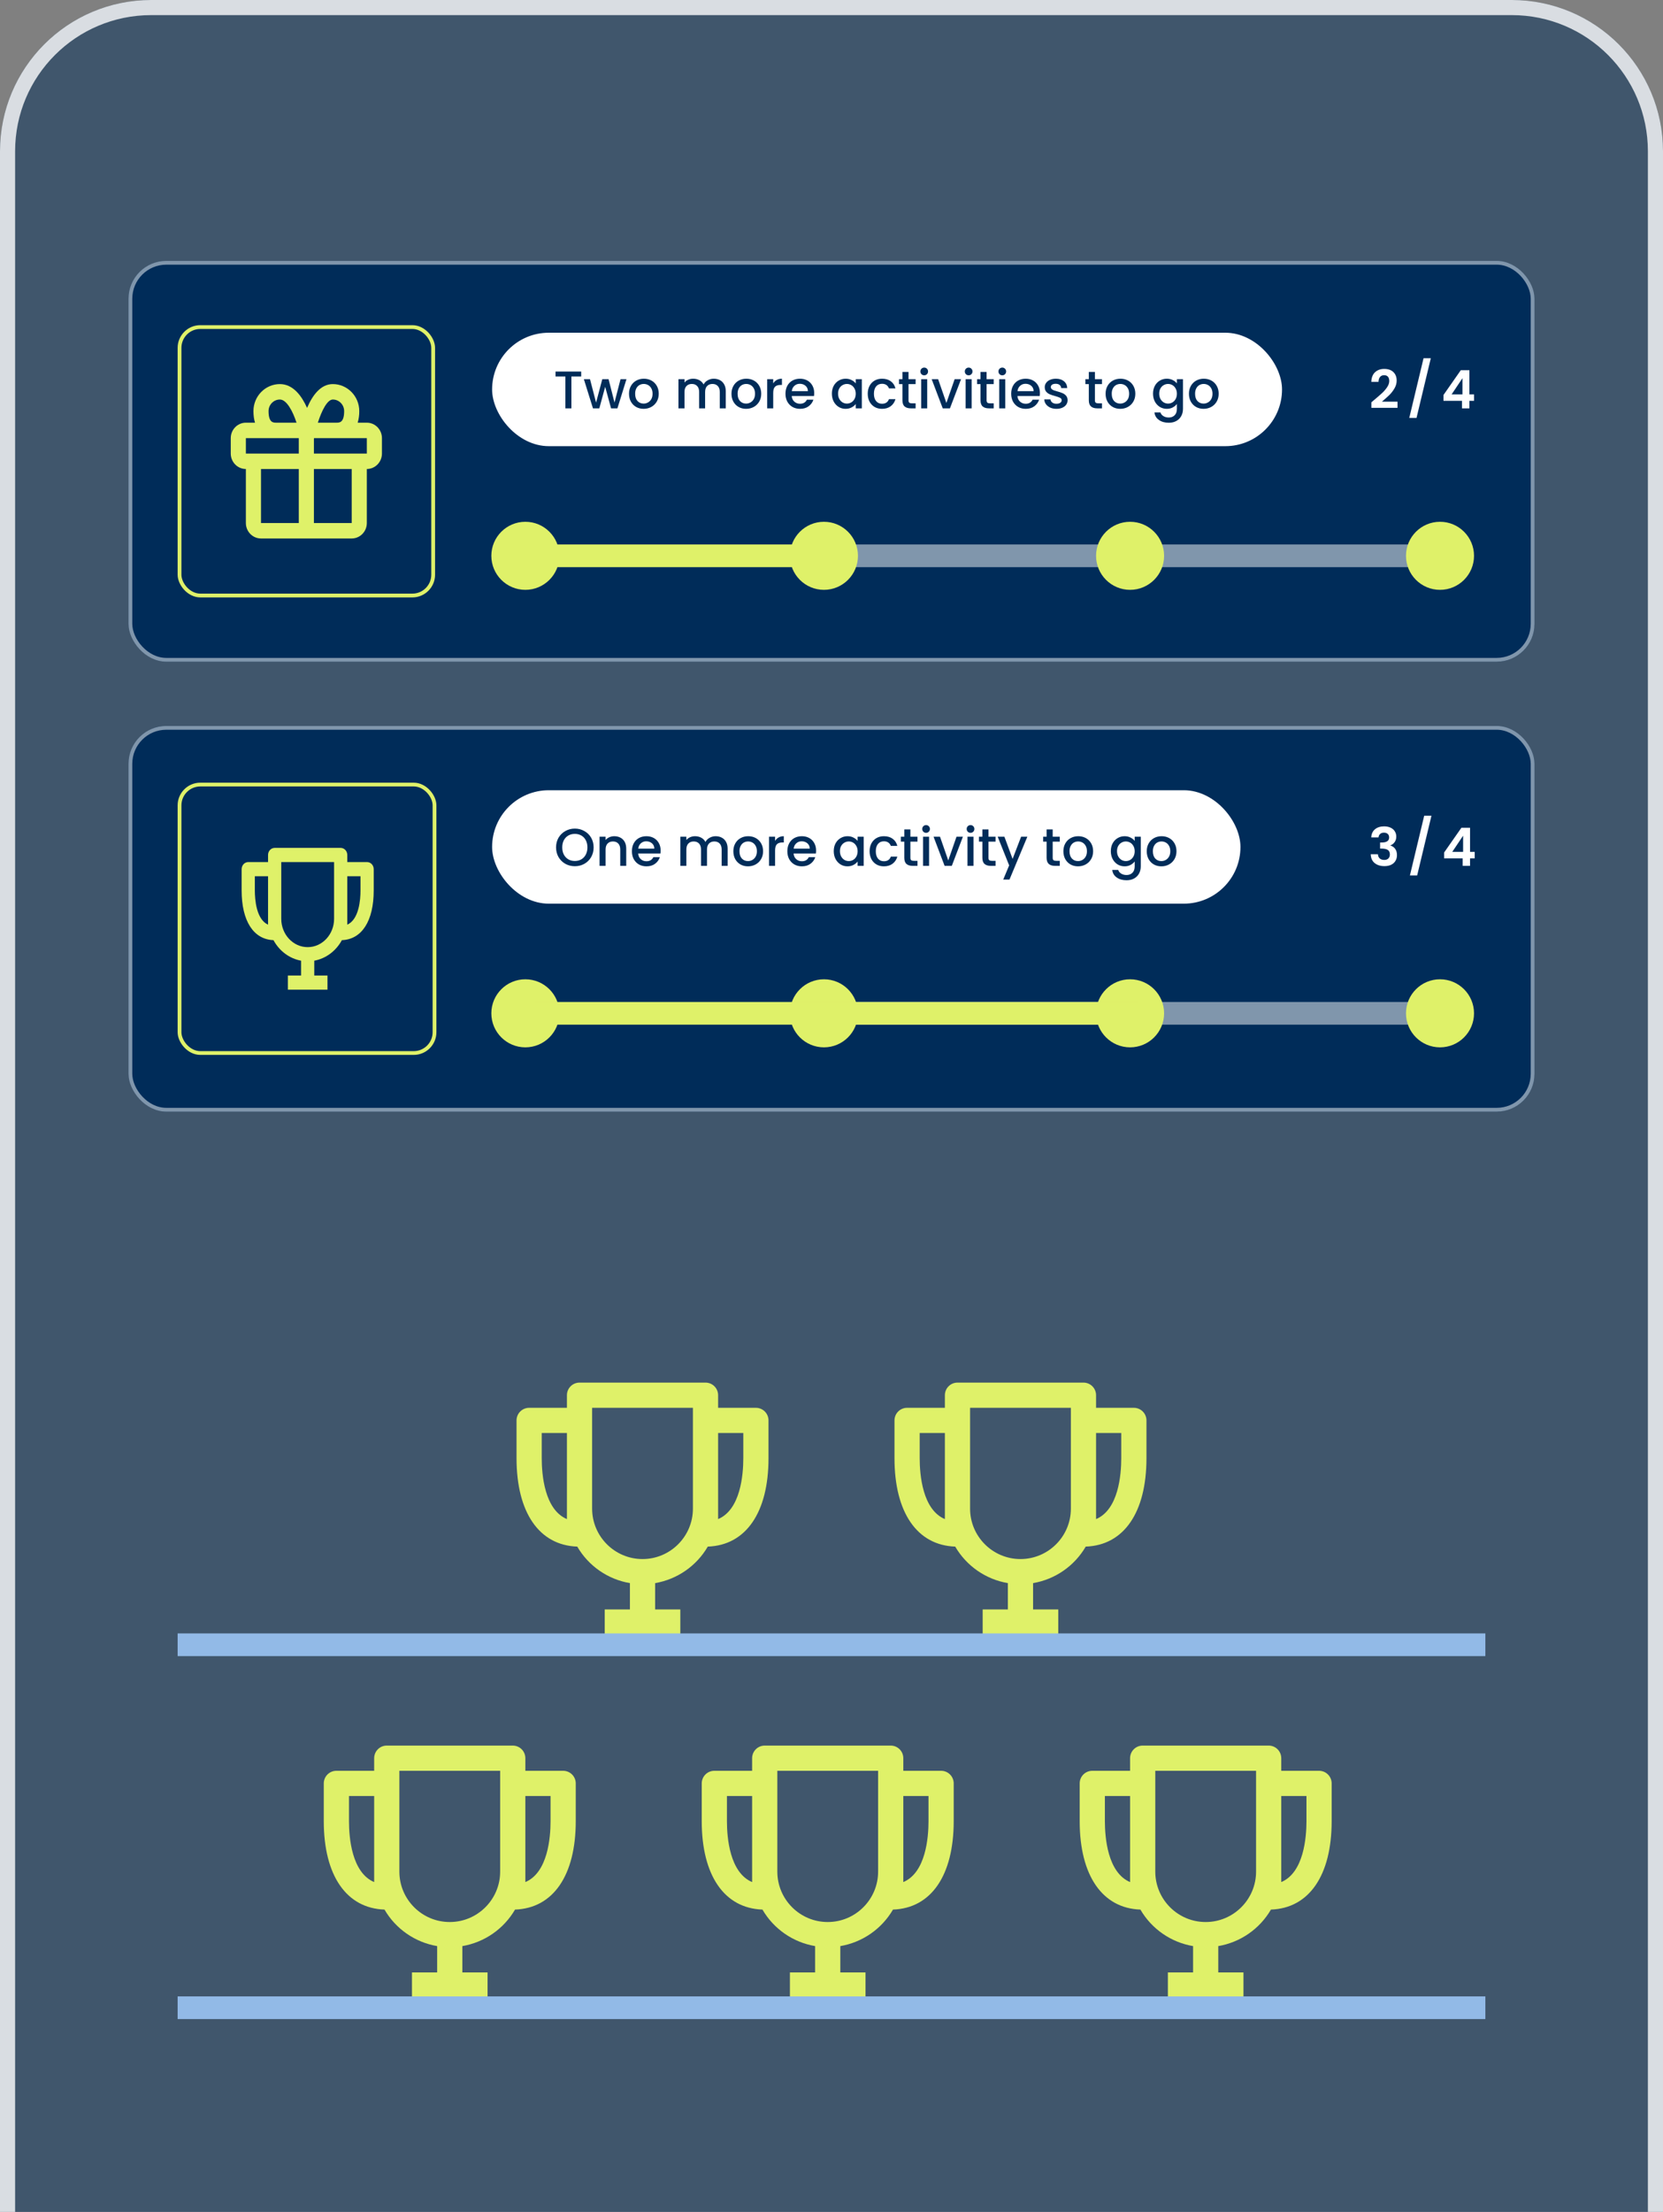
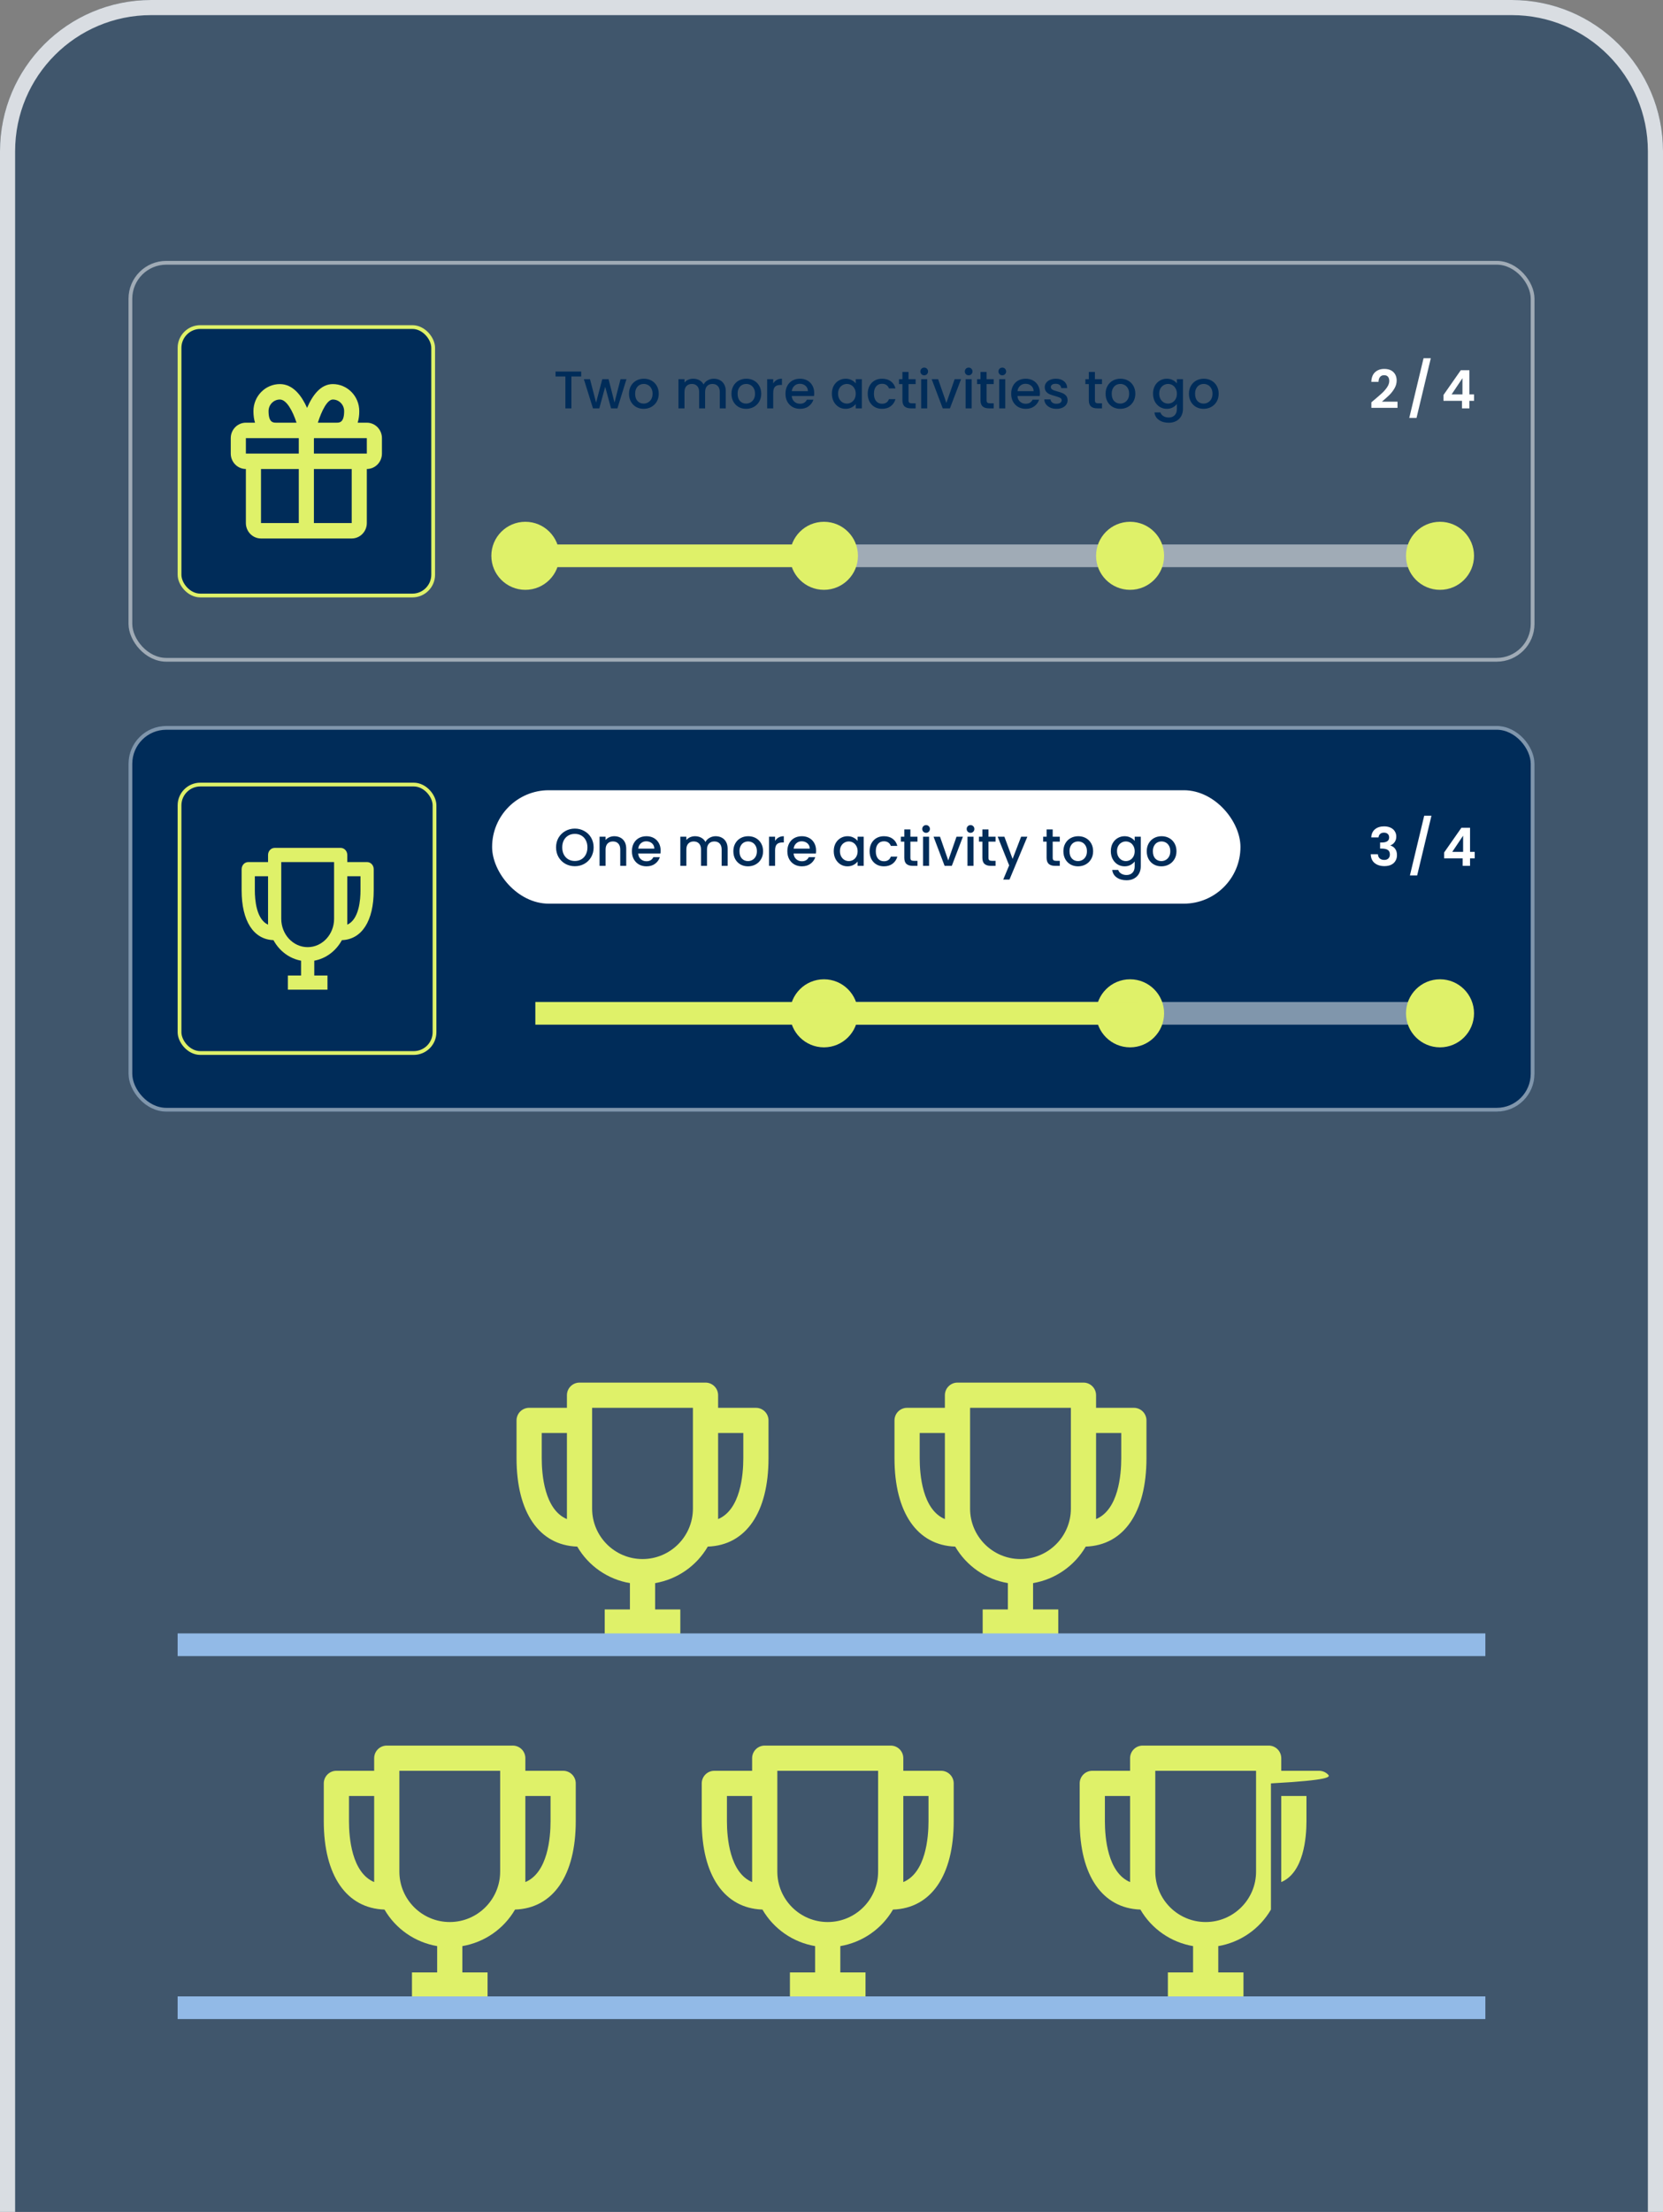
<svg xmlns="http://www.w3.org/2000/svg" fill="none" viewBox="0 0 440 585" height="585" width="440">
  <rect x="0" y="0" width="440" height="585" fill="#808080" stroke="none" />
  <path fill-opacity="0.5" fill="#002C59" d="M0 40C0 17.909 17.909 0 40 0H400C422.091 0 440 17.909 440 40V592H0V40Z" />
  <path stroke-width="4" stroke-opacity="0.8" stroke="white" d="M40 2H400C420.987 2 438 19.013 438 40V590H2V40C2 19.013 19.013 2 40 2Z" />
  <path fill="#DFF169" d="M148.999 468.334H138.999V465C138.999 464.116 138.648 463.268 138.023 462.643C137.398 462.018 136.55 461.667 135.666 461.667H102.333C101.449 461.667 100.601 462.018 99.976 462.643C99.35 463.268 98.999 464.116 98.999 465V468.334H88.999C88.115 468.334 87.267 468.685 86.642 469.31C86.017 469.935 85.666 470.783 85.666 471.667V481.667C85.666 496.034 91.663 504.7 101.729 505.04C103.203 507.573 105.215 509.751 107.623 511.42C110.032 513.089 112.777 514.209 115.666 514.7V521.667H108.999V528.334H128.999V521.667H122.333V514.7C125.221 514.207 127.966 513.087 130.373 511.418C132.781 509.749 134.794 507.572 136.269 505.04C146.336 504.7 152.333 496.034 152.333 481.667V471.667C152.333 470.783 151.981 469.935 151.356 469.31C150.731 468.685 149.883 468.334 148.999 468.334ZM92.333 481.667V475H98.999V497.767C93.053 495.26 92.333 485.997 92.333 481.667ZM118.999 508.334C111.646 508.334 105.666 502.354 105.666 495V468.334H132.333V495C132.333 502.354 126.353 508.334 118.999 508.334ZM138.999 497.767V475H145.666V481.667C145.666 485.997 144.946 495.26 138.999 497.767Z" />
  <path fill="#DFF169" d="M248.999 468.334H238.999V465C238.999 464.116 238.648 463.268 238.023 462.643C237.398 462.018 236.55 461.667 235.666 461.667H202.333C201.449 461.667 200.601 462.018 199.976 462.643C199.351 463.268 198.999 464.116 198.999 465V468.334H188.999C188.115 468.334 187.267 468.685 186.642 469.31C186.017 469.935 185.666 470.783 185.666 471.667V481.667C185.666 496.034 191.663 504.7 201.729 505.04C203.203 507.573 205.215 509.751 207.623 511.42C210.032 513.089 212.777 514.209 215.666 514.7V521.667H208.999V528.334H228.999V521.667H222.333V514.7C225.221 514.207 227.966 513.087 230.373 511.418C232.781 509.749 234.794 507.572 236.269 505.04C246.336 504.7 252.333 496.034 252.333 481.667V471.667C252.333 470.783 251.981 469.935 251.356 469.31C250.731 468.685 249.883 468.334 248.999 468.334ZM192.333 481.667V475H198.999V497.767C193.053 495.26 192.333 485.997 192.333 481.667ZM218.999 508.334C211.646 508.334 205.666 502.354 205.666 495V468.334H232.333V495C232.333 502.354 226.353 508.334 218.999 508.334ZM238.999 497.767V475H245.666V481.667C245.666 485.997 244.946 495.26 238.999 497.767Z" />
-   <path fill="#DFF169" d="M348.999 468.334H338.999V465C338.999 464.116 338.648 463.268 338.023 462.643C337.398 462.018 336.55 461.667 335.666 461.667H302.333C301.449 461.667 300.601 462.018 299.976 462.643C299.351 463.268 298.999 464.116 298.999 465V468.334H288.999C288.115 468.334 287.267 468.685 286.642 469.31C286.017 469.935 285.666 470.783 285.666 471.667V481.667C285.666 496.034 291.663 504.7 301.729 505.04C303.203 507.573 305.215 509.751 307.623 511.42C310.032 513.089 312.777 514.209 315.666 514.7V521.667H308.999V528.334H328.999V521.667H322.333V514.7C325.221 514.207 327.966 513.087 330.373 511.418C332.781 509.749 334.794 507.572 336.269 505.04C346.336 504.7 352.333 496.034 352.333 481.667V471.667C352.333 470.783 351.981 469.935 351.356 469.31C350.731 468.685 349.883 468.334 348.999 468.334ZM292.333 481.667V475H298.999V497.767C293.053 495.26 292.333 485.997 292.333 481.667ZM318.999 508.334C311.646 508.334 305.666 502.354 305.666 495V468.334H332.333V495C332.333 502.354 326.353 508.334 318.999 508.334ZM338.999 497.767V475H345.666V481.667C345.666 485.997 344.946 495.26 338.999 497.767Z" />
+   <path fill="#DFF169" d="M348.999 468.334H338.999V465C338.999 464.116 338.648 463.268 338.023 462.643C337.398 462.018 336.55 461.667 335.666 461.667H302.333C301.449 461.667 300.601 462.018 299.976 462.643C299.351 463.268 298.999 464.116 298.999 465V468.334H288.999C288.115 468.334 287.267 468.685 286.642 469.31C286.017 469.935 285.666 470.783 285.666 471.667V481.667C285.666 496.034 291.663 504.7 301.729 505.04C303.203 507.573 305.215 509.751 307.623 511.42C310.032 513.089 312.777 514.209 315.666 514.7V521.667H308.999V528.334H328.999V521.667H322.333V514.7C325.221 514.207 327.966 513.087 330.373 511.418C332.781 509.749 334.794 507.572 336.269 505.04V471.667C352.333 470.783 351.981 469.935 351.356 469.31C350.731 468.685 349.883 468.334 348.999 468.334ZM292.333 481.667V475H298.999V497.767C293.053 495.26 292.333 485.997 292.333 481.667ZM318.999 508.334C311.646 508.334 305.666 502.354 305.666 495V468.334H332.333V495C332.333 502.354 326.353 508.334 318.999 508.334ZM338.999 497.767V475H345.666V481.667C345.666 485.997 344.946 495.26 338.999 497.767Z" />
  <path fill="#DFF169" d="M199.999 372.334H189.999V369C189.999 368.116 189.648 367.268 189.023 366.643C188.398 366.018 187.55 365.667 186.666 365.667H153.333C152.449 365.667 151.601 366.018 150.976 366.643C150.351 367.268 149.999 368.116 149.999 369V372.334H139.999C139.115 372.334 138.267 372.685 137.642 373.31C137.017 373.935 136.666 374.783 136.666 375.667V385.667C136.666 400.034 142.663 408.7 152.729 409.04C154.203 411.573 156.215 413.751 158.623 415.42C161.032 417.089 163.777 418.209 166.666 418.7V425.667H159.999V432.334H179.999V425.667H173.333V418.7C176.221 418.207 178.966 417.087 181.373 415.418C183.781 413.749 185.794 411.572 187.269 409.04C197.336 408.7 203.333 400.034 203.333 385.667V375.667C203.333 374.783 202.981 373.935 202.356 373.31C201.731 372.685 200.883 372.334 199.999 372.334ZM143.333 385.667V379H149.999V401.767C144.053 399.26 143.333 389.997 143.333 385.667ZM169.999 412.334C162.646 412.334 156.666 406.354 156.666 399V372.334H183.333V399C183.333 406.354 177.353 412.334 169.999 412.334ZM189.999 401.767V379H196.666V385.667C196.666 389.997 195.946 399.26 189.999 401.767Z" />
  <path fill="#DFF169" d="M299.999 372.334H289.999V369C289.999 368.116 289.648 367.268 289.023 366.643C288.398 366.018 287.55 365.667 286.666 365.667H253.333C252.449 365.667 251.601 366.018 250.976 366.643C250.351 367.268 249.999 368.116 249.999 369V372.334H239.999C239.115 372.334 238.267 372.685 237.642 373.31C237.017 373.935 236.666 374.783 236.666 375.667V385.667C236.666 400.034 242.663 408.7 252.729 409.04C254.203 411.573 256.215 413.751 258.623 415.42C261.032 417.089 263.777 418.209 266.666 418.7V425.667H259.999V432.334H279.999V425.667H273.333V418.7C276.221 418.207 278.966 417.087 281.373 415.418C283.781 413.749 285.794 411.572 287.269 409.04C297.336 408.7 303.333 400.034 303.333 385.667V375.667C303.333 374.783 302.981 373.935 302.356 373.31C301.731 372.685 300.883 372.334 299.999 372.334ZM243.333 385.667V379H249.999V401.767C244.053 399.26 243.333 389.997 243.333 385.667ZM269.999 412.334C262.646 412.334 256.666 406.354 256.666 399V372.334H283.333V399C283.333 406.354 277.353 412.334 269.999 412.334ZM289.999 401.767V379H296.666V385.667C296.666 389.997 295.946 399.26 289.999 401.767Z" />
  <line stroke-width="6" stroke="#92BAE7" y2="435" x2="393" y1="435" x1="47" />
  <line stroke-width="6" stroke="#92BAE7" y2="531" x2="393" y1="531" x1="47" />
  <g data-figma-bg-blur-radius="20">
-     <rect fill="#002C59" rx="10" height="106" width="372" y="69" x="34" />
    <rect stroke-opacity="0.5" stroke="white" rx="9.5" height="105" width="371" y="69.5" x="34.5" />
  </g>
-   <rect fill="white" rx="15" height="30" width="209" y="88" x="130.203" />
  <path fill="#002C59" d="M153.774 98.27V99.572H151.184V108H149.588V99.572H146.984V98.27H153.774ZM165.75 100.286L163.356 108H161.676L160.122 102.302L158.568 108H156.888L154.48 100.286H156.104L157.714 106.488L159.352 100.286H161.018L162.586 106.46L164.182 100.286H165.75ZM170.289 108.126C169.561 108.126 168.903 107.963 168.315 107.636C167.727 107.3 167.265 106.833 166.929 106.236C166.593 105.629 166.425 104.929 166.425 104.136C166.425 103.352 166.597 102.657 166.943 102.05C167.288 101.443 167.759 100.977 168.357 100.65C168.954 100.323 169.621 100.16 170.359 100.16C171.096 100.16 171.763 100.323 172.361 100.65C172.958 100.977 173.429 101.443 173.775 102.05C174.12 102.657 174.293 103.352 174.293 104.136C174.293 104.92 174.115 105.615 173.761 106.222C173.406 106.829 172.921 107.3 172.305 107.636C171.698 107.963 171.026 108.126 170.289 108.126ZM170.289 106.74C170.699 106.74 171.082 106.642 171.437 106.446C171.801 106.25 172.095 105.956 172.319 105.564C172.543 105.172 172.655 104.696 172.655 104.136C172.655 103.576 172.547 103.105 172.333 102.722C172.118 102.33 171.833 102.036 171.479 101.84C171.124 101.644 170.741 101.546 170.331 101.546C169.92 101.546 169.537 101.644 169.183 101.84C168.837 102.036 168.562 102.33 168.357 102.722C168.151 103.105 168.049 103.576 168.049 104.136C168.049 104.967 168.259 105.611 168.679 106.068C169.108 106.516 169.645 106.74 170.289 106.74ZM188.845 100.16C189.452 100.16 189.993 100.286 190.469 100.538C190.954 100.79 191.332 101.163 191.603 101.658C191.883 102.153 192.023 102.75 192.023 103.45V108H190.441V103.688C190.441 102.997 190.268 102.47 189.923 102.106C189.578 101.733 189.106 101.546 188.509 101.546C187.912 101.546 187.436 101.733 187.081 102.106C186.736 102.47 186.563 102.997 186.563 103.688V108H184.981V103.688C184.981 102.997 184.808 102.47 184.463 102.106C184.118 101.733 183.646 101.546 183.049 101.546C182.452 101.546 181.976 101.733 181.621 102.106C181.276 102.47 181.103 102.997 181.103 103.688V108H179.507V100.286H181.103V101.168C181.364 100.851 181.696 100.603 182.097 100.426C182.498 100.249 182.928 100.16 183.385 100.16C184.001 100.16 184.552 100.291 185.037 100.552C185.522 100.813 185.896 101.191 186.157 101.686C186.39 101.219 186.754 100.851 187.249 100.58C187.744 100.3 188.276 100.16 188.845 100.16ZM197.4 108.126C196.672 108.126 196.014 107.963 195.426 107.636C194.838 107.3 194.376 106.833 194.04 106.236C193.704 105.629 193.536 104.929 193.536 104.136C193.536 103.352 193.709 102.657 194.054 102.05C194.399 101.443 194.871 100.977 195.468 100.65C196.065 100.323 196.733 100.16 197.47 100.16C198.207 100.16 198.875 100.323 199.472 100.65C200.069 100.977 200.541 101.443 200.886 102.05C201.231 102.657 201.404 103.352 201.404 104.136C201.404 104.92 201.227 105.615 200.872 106.222C200.517 106.829 200.032 107.3 199.416 107.636C198.809 107.963 198.137 108.126 197.4 108.126ZM197.4 106.74C197.811 106.74 198.193 106.642 198.548 106.446C198.912 106.25 199.206 105.956 199.43 105.564C199.654 105.172 199.766 104.696 199.766 104.136C199.766 103.576 199.659 103.105 199.444 102.722C199.229 102.33 198.945 102.036 198.59 101.84C198.235 101.644 197.853 101.546 197.442 101.546C197.031 101.546 196.649 101.644 196.294 101.84C195.949 102.036 195.673 102.33 195.468 102.722C195.263 103.105 195.16 103.576 195.16 104.136C195.16 104.967 195.37 105.611 195.79 106.068C196.219 106.516 196.756 106.74 197.4 106.74ZM204.578 101.406C204.811 101.014 205.119 100.711 205.502 100.496C205.894 100.272 206.356 100.16 206.888 100.16V101.812H206.482C205.856 101.812 205.38 101.971 205.054 102.288C204.736 102.605 204.578 103.156 204.578 103.94V108H202.982V100.286H204.578V101.406ZM215.425 103.954C215.425 104.243 215.406 104.505 215.369 104.738H209.475C209.521 105.354 209.75 105.849 210.161 106.222C210.571 106.595 211.075 106.782 211.673 106.782C212.531 106.782 213.138 106.423 213.493 105.704H215.215C214.981 106.413 214.557 106.997 213.941 107.454C213.334 107.902 212.578 108.126 211.673 108.126C210.935 108.126 210.273 107.963 209.685 107.636C209.106 107.3 208.649 106.833 208.313 106.236C207.986 105.629 207.823 104.929 207.823 104.136C207.823 103.343 207.981 102.647 208.299 102.05C208.625 101.443 209.078 100.977 209.657 100.65C210.245 100.323 210.917 100.16 211.673 100.16C212.401 100.16 213.049 100.319 213.619 100.636C214.188 100.953 214.631 101.401 214.949 101.98C215.266 102.549 215.425 103.207 215.425 103.954ZM213.759 103.45C213.749 102.862 213.539 102.391 213.129 102.036C212.718 101.681 212.209 101.504 211.603 101.504C211.052 101.504 210.581 101.681 210.189 102.036C209.797 102.381 209.563 102.853 209.489 103.45H213.759ZM220.1 104.108C220.1 103.333 220.259 102.647 220.576 102.05C220.903 101.453 221.341 100.991 221.892 100.664C222.452 100.328 223.068 100.16 223.74 100.16C224.347 100.16 224.874 100.281 225.322 100.524C225.779 100.757 226.143 101.051 226.414 101.406V100.286H228.024V108H226.414V106.852C226.143 107.216 225.775 107.519 225.308 107.762C224.841 108.005 224.309 108.126 223.712 108.126C223.049 108.126 222.443 107.958 221.892 107.622C221.341 107.277 220.903 106.801 220.576 106.194C220.259 105.578 220.1 104.883 220.1 104.108ZM226.414 104.136C226.414 103.604 226.302 103.142 226.078 102.75C225.863 102.358 225.579 102.059 225.224 101.854C224.869 101.649 224.487 101.546 224.076 101.546C223.665 101.546 223.283 101.649 222.928 101.854C222.573 102.05 222.284 102.344 222.06 102.736C221.845 103.119 221.738 103.576 221.738 104.108C221.738 104.64 221.845 105.107 222.06 105.508C222.284 105.909 222.573 106.217 222.928 106.432C223.292 106.637 223.675 106.74 224.076 106.74C224.487 106.74 224.869 106.637 225.224 106.432C225.579 106.227 225.863 105.928 226.078 105.536C226.302 105.135 226.414 104.668 226.414 104.136ZM229.588 104.136C229.588 103.343 229.747 102.647 230.064 102.05C230.391 101.443 230.839 100.977 231.408 100.65C231.978 100.323 232.631 100.16 233.368 100.16C234.302 100.16 235.072 100.384 235.678 100.832C236.294 101.271 236.71 101.901 236.924 102.722H235.202C235.062 102.339 234.838 102.041 234.53 101.826C234.222 101.611 233.835 101.504 233.368 101.504C232.715 101.504 232.192 101.737 231.8 102.204C231.418 102.661 231.226 103.305 231.226 104.136C231.226 104.967 231.418 105.615 231.8 106.082C232.192 106.549 232.715 106.782 233.368 106.782C234.292 106.782 234.904 106.376 235.202 105.564H236.924C236.7 106.348 236.28 106.973 235.664 107.44C235.048 107.897 234.283 108.126 233.368 108.126C232.631 108.126 231.978 107.963 231.408 107.636C230.839 107.3 230.391 106.833 230.064 106.236C229.747 105.629 229.588 104.929 229.588 104.136ZM240.377 101.588V105.858C240.377 106.147 240.442 106.357 240.573 106.488C240.713 106.609 240.946 106.67 241.273 106.67H242.253V108H240.993C240.274 108 239.724 107.832 239.341 107.496C238.958 107.16 238.767 106.614 238.767 105.858V101.588H237.857V100.286H238.767V98.368H240.377V100.286H242.253V101.588H240.377ZM244.536 99.264C244.246 99.264 244.004 99.166 243.808 98.97C243.612 98.774 243.514 98.531 243.514 98.242C243.514 97.953 243.612 97.71 243.808 97.514C244.004 97.318 244.246 97.22 244.536 97.22C244.816 97.22 245.054 97.318 245.25 97.514C245.446 97.71 245.544 97.953 245.544 98.242C245.544 98.531 245.446 98.774 245.25 98.97C245.054 99.166 244.816 99.264 244.536 99.264ZM245.32 100.286V108H243.724V100.286H245.32ZM250.397 106.572L252.581 100.286H254.275L251.335 108H249.431L246.505 100.286H248.213L250.397 106.572ZM256.294 99.264C256.004 99.264 255.762 99.166 255.566 98.97C255.37 98.774 255.272 98.531 255.272 98.242C255.272 97.953 255.37 97.71 255.566 97.514C255.762 97.318 256.004 97.22 256.294 97.22C256.574 97.22 256.812 97.318 257.008 97.514C257.204 97.71 257.302 97.953 257.302 98.242C257.302 98.531 257.204 98.774 257.008 98.97C256.812 99.166 256.574 99.264 256.294 99.264ZM257.078 100.286V108H255.482V100.286H257.078ZM261.035 101.588V105.858C261.035 106.147 261.1 106.357 261.231 106.488C261.371 106.609 261.604 106.67 261.931 106.67H262.911V108H261.651C260.932 108 260.382 107.832 259.999 107.496C259.616 107.16 259.425 106.614 259.425 105.858V101.588H258.515V100.286H259.425V98.368H261.035V100.286H262.911V101.588H261.035ZM265.194 99.264C264.905 99.264 264.662 99.166 264.466 98.97C264.27 98.774 264.172 98.531 264.172 98.242C264.172 97.953 264.27 97.71 264.466 97.514C264.662 97.318 264.905 97.22 265.194 97.22C265.474 97.22 265.712 97.318 265.908 97.514C266.104 97.71 266.202 97.953 266.202 98.242C266.202 98.531 266.104 98.774 265.908 98.97C265.712 99.166 265.474 99.264 265.194 99.264ZM265.978 100.286V108H264.382V100.286H265.978ZM275.143 103.954C275.143 104.243 275.125 104.505 275.087 104.738H269.193C269.24 105.354 269.469 105.849 269.879 106.222C270.29 106.595 270.794 106.782 271.391 106.782C272.25 106.782 272.857 106.423 273.211 105.704H274.933C274.7 106.413 274.275 106.997 273.659 107.454C273.053 107.902 272.297 108.126 271.391 108.126C270.654 108.126 269.991 107.963 269.403 107.636C268.825 107.3 268.367 106.833 268.031 106.236C267.705 105.629 267.541 104.929 267.541 104.136C267.541 103.343 267.7 102.647 268.017 102.05C268.344 101.443 268.797 100.977 269.375 100.65C269.963 100.323 270.635 100.16 271.391 100.16C272.119 100.16 272.768 100.319 273.337 100.636C273.907 100.953 274.35 101.401 274.667 101.98C274.985 102.549 275.143 103.207 275.143 103.954ZM273.477 103.45C273.468 102.862 273.258 102.391 272.847 102.036C272.437 101.681 271.928 101.504 271.321 101.504C270.771 101.504 270.299 101.681 269.907 102.036C269.515 102.381 269.282 102.853 269.207 103.45H273.477ZM279.514 108.126C278.907 108.126 278.361 108.019 277.876 107.804C277.4 107.58 277.022 107.281 276.742 106.908C276.462 106.525 276.313 106.101 276.294 105.634H277.946C277.974 105.961 278.128 106.236 278.408 106.46C278.697 106.675 279.057 106.782 279.486 106.782C279.934 106.782 280.279 106.698 280.522 106.53C280.774 106.353 280.9 106.129 280.9 105.858C280.9 105.569 280.76 105.354 280.48 105.214C280.209 105.074 279.775 104.92 279.178 104.752C278.599 104.593 278.128 104.439 277.764 104.29C277.4 104.141 277.083 103.912 276.812 103.604C276.551 103.296 276.42 102.89 276.42 102.386C276.42 101.975 276.541 101.602 276.784 101.266C277.027 100.921 277.372 100.65 277.82 100.454C278.277 100.258 278.8 100.16 279.388 100.16C280.265 100.16 280.97 100.384 281.502 100.832C282.043 101.271 282.333 101.873 282.37 102.638H280.774C280.746 102.293 280.606 102.017 280.354 101.812C280.102 101.607 279.761 101.504 279.332 101.504C278.912 101.504 278.59 101.583 278.366 101.742C278.142 101.901 278.03 102.111 278.03 102.372C278.03 102.577 278.105 102.75 278.254 102.89C278.403 103.03 278.585 103.142 278.8 103.226C279.015 103.301 279.332 103.399 279.752 103.52C280.312 103.669 280.769 103.823 281.124 103.982C281.488 104.131 281.801 104.355 282.062 104.654C282.323 104.953 282.459 105.349 282.468 105.844C282.468 106.283 282.347 106.675 282.104 107.02C281.861 107.365 281.516 107.636 281.068 107.832C280.629 108.028 280.111 108.126 279.514 108.126ZM289.691 101.588V105.858C289.691 106.147 289.757 106.357 289.887 106.488C290.027 106.609 290.261 106.67 290.587 106.67H291.567V108H290.307C289.589 108 289.038 107.832 288.655 107.496C288.273 107.16 288.081 106.614 288.081 105.858V101.588H287.171V100.286H288.081V98.368H289.691V100.286H291.567V101.588H289.691ZM296.384 108.126C295.656 108.126 294.998 107.963 294.41 107.636C293.822 107.3 293.36 106.833 293.024 106.236C292.688 105.629 292.52 104.929 292.52 104.136C292.52 103.352 292.693 102.657 293.038 102.05C293.384 101.443 293.855 100.977 294.452 100.65C295.05 100.323 295.717 100.16 296.454 100.16C297.192 100.16 297.859 100.323 298.456 100.65C299.054 100.977 299.525 101.443 299.87 102.05C300.216 102.657 300.388 103.352 300.388 104.136C300.388 104.92 300.211 105.615 299.856 106.222C299.502 106.829 299.016 107.3 298.4 107.636C297.794 107.963 297.122 108.126 296.384 108.126ZM296.384 106.74C296.795 106.74 297.178 106.642 297.532 106.446C297.896 106.25 298.19 105.956 298.414 105.564C298.638 105.172 298.75 104.696 298.75 104.136C298.75 103.576 298.643 103.105 298.428 102.722C298.214 102.33 297.929 102.036 297.574 101.84C297.22 101.644 296.837 101.546 296.426 101.546C296.016 101.546 295.633 101.644 295.278 101.84C294.933 102.036 294.658 102.33 294.452 102.722C294.247 103.105 294.144 103.576 294.144 104.136C294.144 104.967 294.354 105.611 294.774 106.068C295.204 106.516 295.74 106.74 296.384 106.74ZM308.711 100.16C309.308 100.16 309.835 100.281 310.293 100.524C310.759 100.757 311.123 101.051 311.385 101.406V100.286H312.995V108.126C312.995 108.835 312.845 109.465 312.547 110.016C312.248 110.576 311.814 111.015 311.245 111.332C310.685 111.649 310.013 111.808 309.229 111.808C308.183 111.808 307.315 111.561 306.625 111.066C305.934 110.581 305.542 109.918 305.449 109.078H307.031C307.152 109.479 307.409 109.801 307.801 110.044C308.202 110.296 308.678 110.422 309.229 110.422C309.873 110.422 310.391 110.226 310.783 109.834C311.184 109.442 311.385 108.873 311.385 108.126V106.838C311.114 107.202 310.745 107.51 310.279 107.762C309.821 108.005 309.299 108.126 308.711 108.126C308.039 108.126 307.423 107.958 306.863 107.622C306.312 107.277 305.873 106.801 305.547 106.194C305.229 105.578 305.071 104.883 305.071 104.108C305.071 103.333 305.229 102.647 305.547 102.05C305.873 101.453 306.312 100.991 306.863 100.664C307.423 100.328 308.039 100.16 308.711 100.16ZM311.385 104.136C311.385 103.604 311.273 103.142 311.049 102.75C310.834 102.358 310.549 102.059 310.195 101.854C309.84 101.649 309.457 101.546 309.047 101.546C308.636 101.546 308.253 101.649 307.899 101.854C307.544 102.05 307.255 102.344 307.031 102.736C306.816 103.119 306.709 103.576 306.709 104.108C306.709 104.64 306.816 105.107 307.031 105.508C307.255 105.909 307.544 106.217 307.899 106.432C308.263 106.637 308.645 106.74 309.047 106.74C309.457 106.74 309.84 106.637 310.195 106.432C310.549 106.227 310.834 105.928 311.049 105.536C311.273 105.135 311.385 104.668 311.385 104.136ZM318.437 108.126C317.709 108.126 317.051 107.963 316.463 107.636C315.875 107.3 315.413 106.833 315.077 106.236C314.741 105.629 314.573 104.929 314.573 104.136C314.573 103.352 314.746 102.657 315.091 102.05C315.436 101.443 315.908 100.977 316.505 100.65C317.102 100.323 317.77 100.16 318.507 100.16C319.244 100.16 319.912 100.323 320.509 100.65C321.106 100.977 321.578 101.443 321.923 102.05C322.268 102.657 322.441 103.352 322.441 104.136C322.441 104.92 322.264 105.615 321.909 106.222C321.554 106.829 321.069 107.3 320.453 107.636C319.846 107.963 319.174 108.126 318.437 108.126ZM318.437 106.74C318.848 106.74 319.23 106.642 319.585 106.446C319.949 106.25 320.243 105.956 320.467 105.564C320.691 105.172 320.803 104.696 320.803 104.136C320.803 103.576 320.696 103.105 320.481 102.722C320.266 102.33 319.982 102.036 319.627 101.84C319.272 101.644 318.89 101.546 318.479 101.546C318.068 101.546 317.686 101.644 317.331 101.84C316.986 102.036 316.71 102.33 316.505 102.722C316.3 103.105 316.197 103.576 316.197 104.136C316.197 104.967 316.407 105.611 316.827 106.068C317.256 106.516 317.793 106.74 318.437 106.74Z" />
  <path fill="white" d="M363.568 105.788C364.464 105.041 365.178 104.421 365.71 103.926C366.242 103.422 366.685 102.899 367.04 102.358C367.394 101.817 367.572 101.285 367.572 100.762C367.572 100.286 367.46 99.913 367.236 99.642C367.012 99.371 366.666 99.236 366.2 99.236C365.733 99.236 365.374 99.395 365.122 99.712C364.87 100.02 364.739 100.445 364.73 100.986H362.826C362.863 99.866 363.194 99.017 363.82 98.438C364.454 97.859 365.257 97.57 366.228 97.57C367.292 97.57 368.108 97.855 368.678 98.424C369.247 98.984 369.532 99.726 369.532 100.65C369.532 101.378 369.336 102.073 368.944 102.736C368.552 103.399 368.104 103.977 367.6 104.472C367.096 104.957 366.438 105.545 365.626 106.236H369.756V107.86H362.84V106.404L363.568 105.788ZM378.565 94.742L374.785 110.534H372.867L376.647 94.742H378.565ZM381.915 106.012V104.472L386.493 97.92H388.775V104.304H390.007V106.012H388.775V108H386.815V106.012H381.915ZM386.941 100.02L384.071 104.304H386.941V100.02Z" />
  <line stroke-width="6" stroke-opacity="0.5" stroke="white" y2="147" x2="379.765" y1="147" x1="215.34" />
  <circle fill="#DFF169" r="9" cy="147" cx="139" />
  <circle fill="#DFF169" r="9" cy="147" cx="218" />
  <circle fill="#DFF169" r="9" cy="147" cx="299" />
  <circle fill="#DFF169" r="9" cy="147" cx="381" />
  <path stroke-width="6" stroke="#DFF169" d="M142 147H218" />
  <g data-figma-bg-blur-radius="20">
    <rect fill="#002C59" rx="10" height="102" width="372" y="192" x="34" />
    <rect stroke-opacity="0.5" stroke="white" rx="9.5" height="101" width="371" y="192.5" x="34.5" />
  </g>
  <rect fill="white" rx="15" height="30" width="198" y="209" x="130.203" />
  <path fill="#002C59" d="M152.092 229.098C151.187 229.098 150.352 228.888 149.586 228.468C148.83 228.039 148.228 227.446 147.78 226.69C147.342 225.925 147.122 225.066 147.122 224.114C147.122 223.162 147.342 222.308 147.78 221.552C148.228 220.796 148.83 220.208 149.586 219.788C150.352 219.359 151.187 219.144 152.092 219.144C153.007 219.144 153.842 219.359 154.598 219.788C155.364 220.208 155.966 220.796 156.404 221.552C156.843 222.308 157.062 223.162 157.062 224.114C157.062 225.066 156.843 225.925 156.404 226.69C155.966 227.446 155.364 228.039 154.598 228.468C153.842 228.888 153.007 229.098 152.092 229.098ZM152.092 227.712C152.736 227.712 153.31 227.567 153.814 227.278C154.318 226.979 154.71 226.559 154.99 226.018C155.28 225.467 155.424 224.833 155.424 224.114C155.424 223.395 155.28 222.765 154.99 222.224C154.71 221.683 154.318 221.267 153.814 220.978C153.31 220.689 152.736 220.544 152.092 220.544C151.448 220.544 150.874 220.689 150.37 220.978C149.866 221.267 149.47 221.683 149.18 222.224C148.9 222.765 148.76 223.395 148.76 224.114C148.76 224.833 148.9 225.467 149.18 226.018C149.47 226.559 149.866 226.979 150.37 227.278C150.874 227.567 151.448 227.712 152.092 227.712ZM162.525 221.16C163.132 221.16 163.673 221.286 164.149 221.538C164.634 221.79 165.012 222.163 165.283 222.658C165.554 223.153 165.689 223.75 165.689 224.45V229H164.107V224.688C164.107 223.997 163.934 223.47 163.589 223.106C163.244 222.733 162.772 222.546 162.175 222.546C161.578 222.546 161.102 222.733 160.747 223.106C160.402 223.47 160.229 223.997 160.229 224.688V229H158.633V221.286H160.229V222.168C160.49 221.851 160.822 221.603 161.223 221.426C161.634 221.249 162.068 221.16 162.525 221.16ZM174.795 224.954C174.795 225.243 174.776 225.505 174.739 225.738H168.845C168.891 226.354 169.12 226.849 169.531 227.222C169.941 227.595 170.445 227.782 171.043 227.782C171.901 227.782 172.508 227.423 172.863 226.704H174.585C174.351 227.413 173.927 227.997 173.311 228.454C172.704 228.902 171.948 229.126 171.043 229.126C170.305 229.126 169.643 228.963 169.055 228.636C168.476 228.3 168.019 227.833 167.683 227.236C167.356 226.629 167.193 225.929 167.193 225.136C167.193 224.343 167.351 223.647 167.669 223.05C167.995 222.443 168.448 221.977 169.027 221.65C169.615 221.323 170.287 221.16 171.043 221.16C171.771 221.16 172.419 221.319 172.989 221.636C173.558 221.953 174.001 222.401 174.319 222.98C174.636 223.549 174.795 224.207 174.795 224.954ZM173.129 224.45C173.119 223.862 172.909 223.391 172.499 223.036C172.088 222.681 171.579 222.504 170.973 222.504C170.422 222.504 169.951 222.681 169.559 223.036C169.167 223.381 168.933 223.853 168.859 224.45H173.129ZM189.34 221.16C189.947 221.16 190.488 221.286 190.964 221.538C191.449 221.79 191.827 222.163 192.098 222.658C192.378 223.153 192.518 223.75 192.518 224.45V229H190.936V224.688C190.936 223.997 190.763 223.47 190.418 223.106C190.073 222.733 189.601 222.546 189.004 222.546C188.407 222.546 187.931 222.733 187.576 223.106C187.231 223.47 187.058 223.997 187.058 224.688V229H185.476V224.688C185.476 223.997 185.303 223.47 184.958 223.106C184.613 222.733 184.141 222.546 183.544 222.546C182.947 222.546 182.471 222.733 182.116 223.106C181.771 223.47 181.598 223.997 181.598 224.688V229H180.002V221.286H181.598V222.168C181.859 221.851 182.191 221.603 182.592 221.426C182.993 221.249 183.423 221.16 183.88 221.16C184.496 221.16 185.047 221.291 185.532 221.552C186.017 221.813 186.391 222.191 186.652 222.686C186.885 222.219 187.249 221.851 187.744 221.58C188.239 221.3 188.771 221.16 189.34 221.16ZM197.895 229.126C197.167 229.126 196.509 228.963 195.921 228.636C195.333 228.3 194.871 227.833 194.535 227.236C194.199 226.629 194.031 225.929 194.031 225.136C194.031 224.352 194.204 223.657 194.549 223.05C194.894 222.443 195.366 221.977 195.963 221.65C196.56 221.323 197.228 221.16 197.965 221.16C198.702 221.16 199.37 221.323 199.967 221.65C200.564 221.977 201.036 222.443 201.381 223.05C201.726 223.657 201.899 224.352 201.899 225.136C201.899 225.92 201.722 226.615 201.367 227.222C201.012 227.829 200.527 228.3 199.911 228.636C199.304 228.963 198.632 229.126 197.895 229.126ZM197.895 227.74C198.306 227.74 198.688 227.642 199.043 227.446C199.407 227.25 199.701 226.956 199.925 226.564C200.149 226.172 200.261 225.696 200.261 225.136C200.261 224.576 200.154 224.105 199.939 223.722C199.724 223.33 199.44 223.036 199.085 222.84C198.73 222.644 198.348 222.546 197.937 222.546C197.526 222.546 197.144 222.644 196.789 222.84C196.444 223.036 196.168 223.33 195.963 223.722C195.758 224.105 195.655 224.576 195.655 225.136C195.655 225.967 195.865 226.611 196.285 227.068C196.714 227.516 197.251 227.74 197.895 227.74ZM205.073 222.406C205.306 222.014 205.614 221.711 205.997 221.496C206.389 221.272 206.851 221.16 207.383 221.16V222.812H206.977C206.351 222.812 205.875 222.971 205.549 223.288C205.231 223.605 205.073 224.156 205.073 224.94V229H203.477V221.286H205.073V222.406ZM215.92 224.954C215.92 225.243 215.901 225.505 215.864 225.738H209.97C210.016 226.354 210.245 226.849 210.656 227.222C211.066 227.595 211.57 227.782 212.168 227.782C213.026 227.782 213.633 227.423 213.988 226.704H215.71C215.476 227.413 215.052 227.997 214.436 228.454C213.829 228.902 213.073 229.126 212.168 229.126C211.43 229.126 210.768 228.963 210.18 228.636C209.601 228.3 209.144 227.833 208.808 227.236C208.481 226.629 208.318 225.929 208.318 225.136C208.318 224.343 208.476 223.647 208.794 223.05C209.12 222.443 209.573 221.977 210.152 221.65C210.74 221.323 211.412 221.16 212.168 221.16C212.896 221.16 213.544 221.319 214.114 221.636C214.683 221.953 215.126 222.401 215.444 222.98C215.761 223.549 215.92 224.207 215.92 224.954ZM214.254 224.45C214.244 223.862 214.034 223.391 213.624 223.036C213.213 222.681 212.704 222.504 212.098 222.504C211.547 222.504 211.076 222.681 210.684 223.036C210.292 223.381 210.058 223.853 209.984 224.45H214.254ZM220.595 225.108C220.595 224.333 220.754 223.647 221.071 223.05C221.398 222.453 221.836 221.991 222.387 221.664C222.947 221.328 223.563 221.16 224.235 221.16C224.842 221.16 225.369 221.281 225.817 221.524C226.274 221.757 226.638 222.051 226.909 222.406V221.286H228.519V229H226.909V227.852C226.638 228.216 226.27 228.519 225.803 228.762C225.336 229.005 224.804 229.126 224.207 229.126C223.544 229.126 222.938 228.958 222.387 228.622C221.836 228.277 221.398 227.801 221.071 227.194C220.754 226.578 220.595 225.883 220.595 225.108ZM226.909 225.136C226.909 224.604 226.797 224.142 226.573 223.75C226.358 223.358 226.074 223.059 225.719 222.854C225.364 222.649 224.982 222.546 224.571 222.546C224.16 222.546 223.778 222.649 223.423 222.854C223.068 223.05 222.779 223.344 222.555 223.736C222.34 224.119 222.233 224.576 222.233 225.108C222.233 225.64 222.34 226.107 222.555 226.508C222.779 226.909 223.068 227.217 223.423 227.432C223.787 227.637 224.17 227.74 224.571 227.74C224.982 227.74 225.364 227.637 225.719 227.432C226.074 227.227 226.358 226.928 226.573 226.536C226.797 226.135 226.909 225.668 226.909 225.136ZM230.083 225.136C230.083 224.343 230.242 223.647 230.559 223.05C230.886 222.443 231.334 221.977 231.903 221.65C232.473 221.323 233.126 221.16 233.863 221.16C234.797 221.16 235.567 221.384 236.173 221.832C236.789 222.271 237.205 222.901 237.419 223.722H235.697C235.557 223.339 235.333 223.041 235.025 222.826C234.717 222.611 234.33 222.504 233.863 222.504C233.21 222.504 232.687 222.737 232.295 223.204C231.913 223.661 231.721 224.305 231.721 225.136C231.721 225.967 231.913 226.615 232.295 227.082C232.687 227.549 233.21 227.782 233.863 227.782C234.787 227.782 235.399 227.376 235.697 226.564H237.419C237.195 227.348 236.775 227.973 236.159 228.44C235.543 228.897 234.778 229.126 233.863 229.126C233.126 229.126 232.473 228.963 231.903 228.636C231.334 228.3 230.886 227.833 230.559 227.236C230.242 226.629 230.083 225.929 230.083 225.136ZM240.872 222.588V226.858C240.872 227.147 240.937 227.357 241.068 227.488C241.208 227.609 241.441 227.67 241.768 227.67H242.748V229H241.488C240.769 229 240.219 228.832 239.836 228.496C239.453 228.16 239.262 227.614 239.262 226.858V222.588H238.352V221.286H239.262V219.368H240.872V221.286H242.748V222.588H240.872ZM245.031 220.264C244.742 220.264 244.499 220.166 244.303 219.97C244.107 219.774 244.009 219.531 244.009 219.242C244.009 218.953 244.107 218.71 244.303 218.514C244.499 218.318 244.742 218.22 245.031 218.22C245.311 218.22 245.549 218.318 245.745 218.514C245.941 218.71 246.039 218.953 246.039 219.242C246.039 219.531 245.941 219.774 245.745 219.97C245.549 220.166 245.311 220.264 245.031 220.264ZM245.815 221.286V229H244.219V221.286H245.815ZM250.892 227.572L253.076 221.286H254.77L251.83 229H249.926L247 221.286H248.708L250.892 227.572ZM256.789 220.264C256.499 220.264 256.257 220.166 256.061 219.97C255.865 219.774 255.767 219.531 255.767 219.242C255.767 218.953 255.865 218.71 256.061 218.514C256.257 218.318 256.499 218.22 256.789 218.22C257.069 218.22 257.307 218.318 257.503 218.514C257.699 218.71 257.797 218.953 257.797 219.242C257.797 219.531 257.699 219.774 257.503 219.97C257.307 220.166 257.069 220.264 256.789 220.264ZM257.573 221.286V229H255.977V221.286H257.573ZM261.53 222.588V226.858C261.53 227.147 261.595 227.357 261.726 227.488C261.866 227.609 262.099 227.67 262.426 227.67H263.406V229H262.146C261.427 229 260.877 228.832 260.494 228.496C260.111 228.16 259.92 227.614 259.92 226.858V222.588H259.01V221.286H259.92V219.368H261.53V221.286H263.406V222.588H261.53ZM271.821 221.286L267.089 232.626H265.437L267.005 228.874L263.967 221.286H265.745L267.915 227.166L270.169 221.286H271.821ZM278.524 222.588V226.858C278.524 227.147 278.59 227.357 278.72 227.488C278.86 227.609 279.094 227.67 279.42 227.67H280.4V229H279.14C278.422 229 277.871 228.832 277.488 228.496C277.106 228.16 276.914 227.614 276.914 226.858V222.588H276.004V221.286H276.914V219.368H278.524V221.286H280.4V222.588H278.524ZM285.217 229.126C284.489 229.126 283.831 228.963 283.243 228.636C282.655 228.3 282.193 227.833 281.857 227.236C281.521 226.629 281.353 225.929 281.353 225.136C281.353 224.352 281.526 223.657 281.871 223.05C282.217 222.443 282.688 221.977 283.285 221.65C283.883 221.323 284.55 221.16 285.287 221.16C286.025 221.16 286.692 221.323 287.289 221.65C287.887 221.977 288.358 222.443 288.703 223.05C289.049 223.657 289.221 224.352 289.221 225.136C289.221 225.92 289.044 226.615 288.689 227.222C288.335 227.829 287.849 228.3 287.233 228.636C286.627 228.963 285.955 229.126 285.217 229.126ZM285.217 227.74C285.628 227.74 286.011 227.642 286.365 227.446C286.729 227.25 287.023 226.956 287.247 226.564C287.471 226.172 287.583 225.696 287.583 225.136C287.583 224.576 287.476 224.105 287.261 223.722C287.047 223.33 286.762 223.036 286.407 222.84C286.053 222.644 285.67 222.546 285.259 222.546C284.849 222.546 284.466 222.644 284.111 222.84C283.766 223.036 283.491 223.33 283.285 223.722C283.08 224.105 282.977 224.576 282.977 225.136C282.977 225.967 283.187 226.611 283.607 227.068C284.037 227.516 284.573 227.74 285.217 227.74ZM297.544 221.16C298.141 221.16 298.668 221.281 299.126 221.524C299.592 221.757 299.956 222.051 300.218 222.406V221.286H301.828V229.126C301.828 229.835 301.678 230.465 301.38 231.016C301.081 231.576 300.647 232.015 300.078 232.332C299.518 232.649 298.846 232.808 298.062 232.808C297.016 232.808 296.148 232.561 295.458 232.066C294.767 231.581 294.375 230.918 294.282 230.078H295.864C295.985 230.479 296.242 230.801 296.634 231.044C297.035 231.296 297.511 231.422 298.062 231.422C298.706 231.422 299.224 231.226 299.616 230.834C300.017 230.442 300.218 229.873 300.218 229.126V227.838C299.947 228.202 299.578 228.51 299.112 228.762C298.654 229.005 298.132 229.126 297.544 229.126C296.872 229.126 296.256 228.958 295.696 228.622C295.145 228.277 294.706 227.801 294.38 227.194C294.062 226.578 293.904 225.883 293.904 225.108C293.904 224.333 294.062 223.647 294.38 223.05C294.706 222.453 295.145 221.991 295.696 221.664C296.256 221.328 296.872 221.16 297.544 221.16ZM300.218 225.136C300.218 224.604 300.106 224.142 299.882 223.75C299.667 223.358 299.382 223.059 299.028 222.854C298.673 222.649 298.29 222.546 297.88 222.546C297.469 222.546 297.086 222.649 296.732 222.854C296.377 223.05 296.088 223.344 295.864 223.736C295.649 224.119 295.542 224.576 295.542 225.108C295.542 225.64 295.649 226.107 295.864 226.508C296.088 226.909 296.377 227.217 296.732 227.432C297.096 227.637 297.478 227.74 297.88 227.74C298.29 227.74 298.673 227.637 299.028 227.432C299.382 227.227 299.667 226.928 299.882 226.536C300.106 226.135 300.218 225.668 300.218 225.136ZM307.27 229.126C306.542 229.126 305.884 228.963 305.296 228.636C304.708 228.3 304.246 227.833 303.91 227.236C303.574 226.629 303.406 225.929 303.406 225.136C303.406 224.352 303.579 223.657 303.924 223.05C304.269 222.443 304.741 221.977 305.338 221.65C305.935 221.323 306.603 221.16 307.34 221.16C308.077 221.16 308.745 221.323 309.342 221.65C309.939 221.977 310.411 222.443 310.756 223.05C311.101 223.657 311.274 224.352 311.274 225.136C311.274 225.92 311.097 226.615 310.742 227.222C310.387 227.829 309.902 228.3 309.286 228.636C308.679 228.963 308.007 229.126 307.27 229.126ZM307.27 227.74C307.681 227.74 308.063 227.642 308.418 227.446C308.782 227.25 309.076 226.956 309.3 226.564C309.524 226.172 309.636 225.696 309.636 225.136C309.636 224.576 309.529 224.105 309.314 223.722C309.099 223.33 308.815 223.036 308.46 222.84C308.105 222.644 307.723 222.546 307.312 222.546C306.901 222.546 306.519 222.644 306.164 222.84C305.819 223.036 305.543 223.33 305.338 223.722C305.133 224.105 305.03 224.576 305.03 225.136C305.03 225.967 305.24 226.611 305.66 227.068C306.089 227.516 306.626 227.74 307.27 227.74Z" />
  <path fill="white" d="M362.809 221.482C362.855 220.549 363.182 219.83 363.789 219.326C364.405 218.813 365.212 218.556 366.211 218.556C366.892 218.556 367.475 218.677 367.961 218.92C368.446 219.153 368.81 219.475 369.053 219.886C369.305 220.287 369.431 220.745 369.431 221.258C369.431 221.846 369.277 222.345 368.969 222.756C368.67 223.157 368.311 223.428 367.891 223.568V223.624C368.432 223.792 368.852 224.091 369.151 224.52C369.459 224.949 369.613 225.5 369.613 226.172C369.613 226.732 369.482 227.231 369.221 227.67C368.969 228.109 368.591 228.454 368.087 228.706C367.592 228.949 366.995 229.07 366.295 229.07C365.24 229.07 364.381 228.804 363.719 228.272C363.056 227.74 362.706 226.956 362.669 225.92H364.573C364.591 226.377 364.745 226.746 365.035 227.026C365.333 227.297 365.739 227.432 366.253 227.432C366.729 227.432 367.093 227.301 367.345 227.04C367.606 226.769 367.737 226.424 367.737 226.004C367.737 225.444 367.559 225.043 367.205 224.8C366.85 224.557 366.299 224.436 365.553 224.436H365.147V222.826H365.553C366.878 222.826 367.541 222.383 367.541 221.496C367.541 221.095 367.419 220.782 367.177 220.558C366.943 220.334 366.603 220.222 366.155 220.222C365.716 220.222 365.375 220.343 365.133 220.586C364.899 220.819 364.764 221.118 364.727 221.482H362.809ZM378.736 215.742L374.956 231.534H373.038L376.818 215.742H378.736ZM382.086 227.012V225.472L386.664 218.92H388.946V225.304H390.178V227.012H388.946V229H386.986V227.012H382.086ZM387.112 221.02L384.242 225.304H387.112V221.02Z" />
  <line stroke-width="6" stroke-opacity="0.5" stroke="white" y2="268" x2="379.765" y1="268" x1="215.34" />
-   <circle fill="#DFF169" r="9" cy="268" cx="139" />
  <circle fill="#DFF169" r="9" cy="268" cx="218" />
  <circle fill="#DFF169" r="9" cy="268" cx="299" />
  <circle fill="#DFF169" r="9" cy="268" cx="381" />
  <path stroke-width="6" stroke="#DFF169" d="M141.643 268H300.979" />
  <rect stroke="#DFF169" fill="#002C59" rx="5.5" height="71" width="67.464" y="207.5" x="47.5" />
  <path fill="#DFF169" d="M97.13 228H91.888V226.125C91.888 225.628 91.704 225.151 91.376 224.799C91.049 224.448 90.604 224.25 90.141 224.25H72.668C72.205 224.25 71.76 224.448 71.433 224.799C71.105 225.151 70.921 225.628 70.921 226.125V228H65.679C65.216 228 64.771 228.198 64.443 228.549C64.116 228.901 63.932 229.378 63.932 229.875V235.5C63.932 243.581 67.075 248.456 72.352 248.648C73.124 250.072 74.179 251.297 75.441 252.236C76.704 253.175 78.143 253.805 79.657 254.081V258H76.162V261.75H86.646V258H83.152V254.081C84.665 253.804 86.104 253.174 87.366 252.235C88.629 251.296 89.684 250.071 90.457 248.648C95.734 248.456 98.877 243.581 98.877 235.5V229.875C98.877 229.378 98.693 228.901 98.365 228.549C98.037 228.198 97.593 228 97.13 228ZM67.426 235.5V231.75H70.921V244.556C67.804 243.146 67.426 237.936 67.426 235.5ZM81.404 250.5C77.55 250.5 74.415 247.136 74.415 243V228H88.393V243C88.393 247.136 85.259 250.5 81.404 250.5ZM91.888 244.556V231.75H95.382V235.5C95.382 237.936 95.005 243.146 91.888 244.556Z" />
  <rect fill="#002C59" rx="5.5" height="71" width="67.108" y="86.5" x="47.5" />
  <rect stroke="#DFF169" rx="5.5" height="71" width="67.108" y="86.5" x="47.5" />
  <path fill="#DFF169" d="M97.055 111.791H94.637C94.93 110.799 95.071 109.766 95.055 108.729C95.055 104.788 91.915 101.583 88.055 101.583C84.811 101.583 82.645 104.609 81.247 107.882C79.869 104.788 77.593 101.583 74.055 101.583C70.195 101.583 67.055 104.788 67.055 108.729C67.055 109.946 67.213 110.952 67.473 111.791H65.055C62.849 111.791 61.055 113.623 61.055 115.875V119.958C61.055 122.21 62.849 124.041 65.055 124.041V138.333C65.055 140.585 66.849 142.416 69.055 142.416H93.055C95.261 142.416 97.055 140.585 97.055 138.333V124.041C99.261 124.041 101.055 122.21 101.055 119.958V115.875C101.055 113.623 99.261 111.791 97.055 111.791ZM88.055 105.666C89.709 105.666 91.055 107.04 91.055 108.729C91.055 111.791 89.803 111.791 89.055 111.791H84.099C85.121 108.574 86.605 105.666 88.055 105.666ZM71.055 108.729C71.055 107.04 72.401 105.666 74.055 105.666C75.831 105.666 77.483 108.78 78.451 111.791H73.055C72.307 111.791 71.055 111.791 71.055 108.729ZM65.055 115.875H79.055V119.958H65.055V115.875ZM69.055 138.333V124.041H79.055V138.333H69.055ZM93.055 138.333H83.055V124.041H93.055V138.333ZM83.055 119.958V116.048L83.089 115.875H97.055L97.057 119.958H83.055Z" />
  <defs>
    <clipPath transform="translate(-14 -49)" id="bgblur_0_12600_2837_clip_path">
      <rect rx="10" height="106" width="372" y="69" x="34" />
    </clipPath>
    <clipPath transform="translate(-14 -172)" id="bgblur_1_12600_2837_clip_path">
      <rect rx="10" height="102" width="372" y="192" x="34" />
    </clipPath>
  </defs>
</svg>